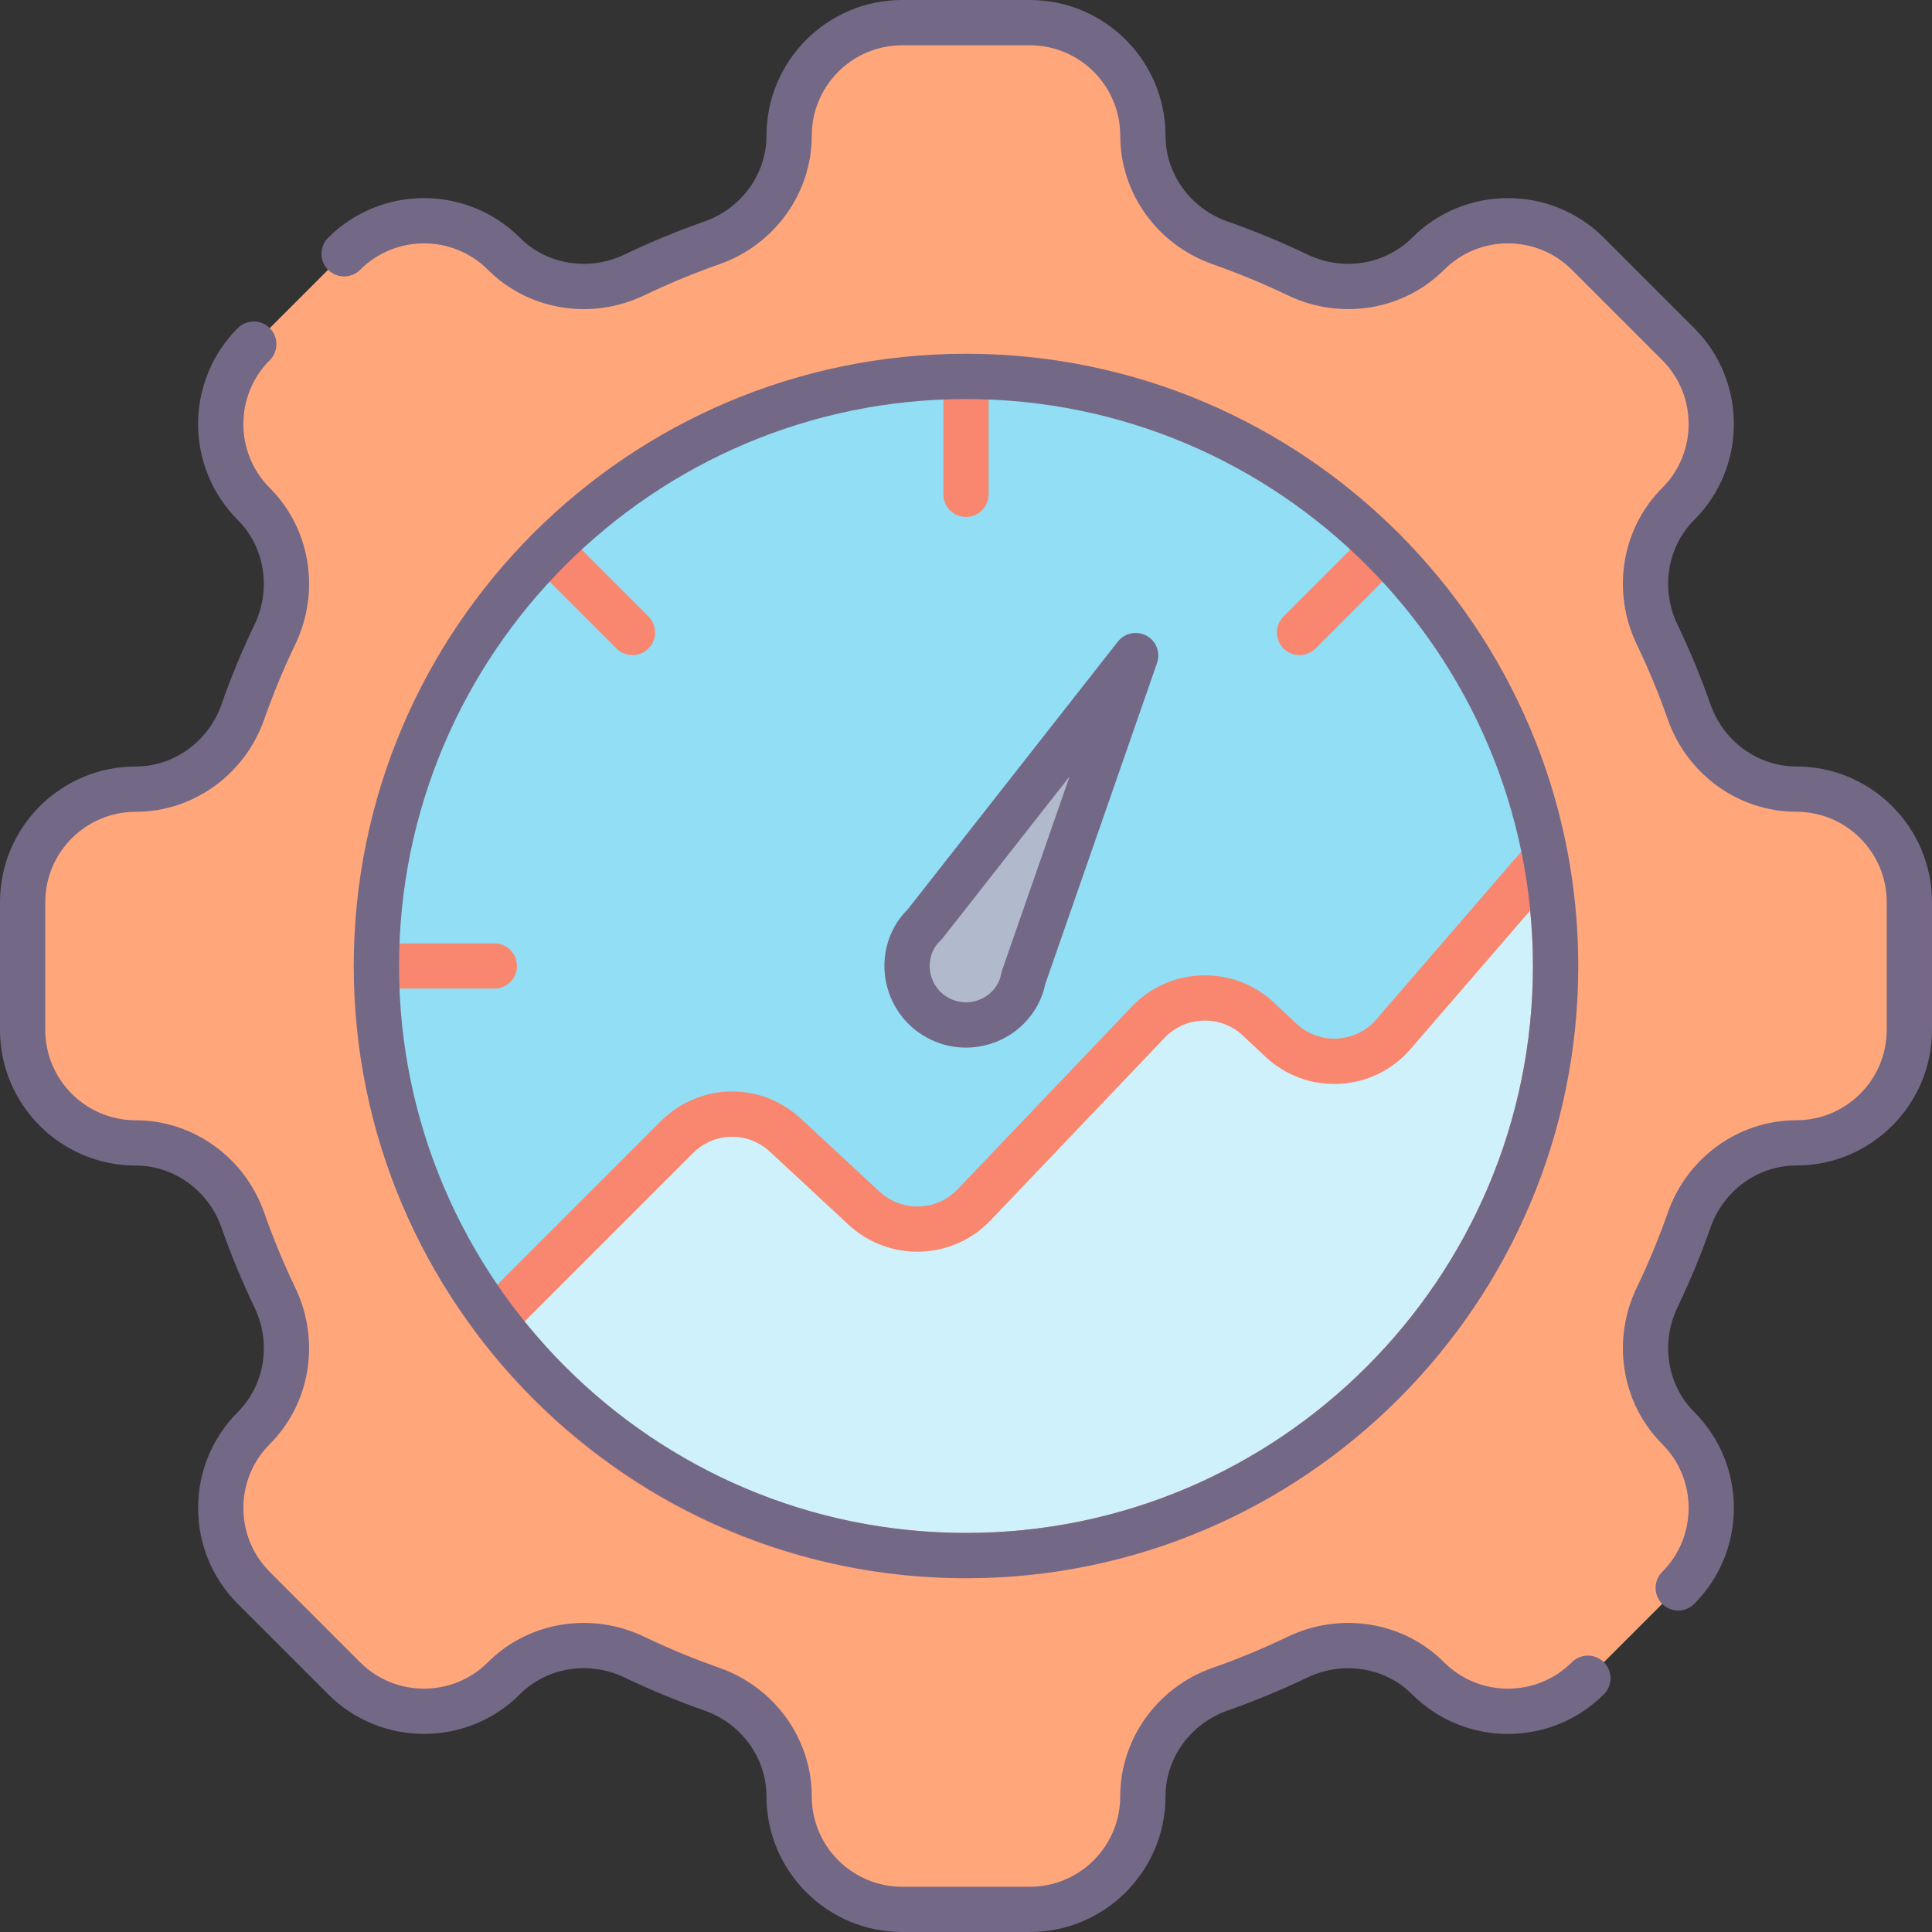
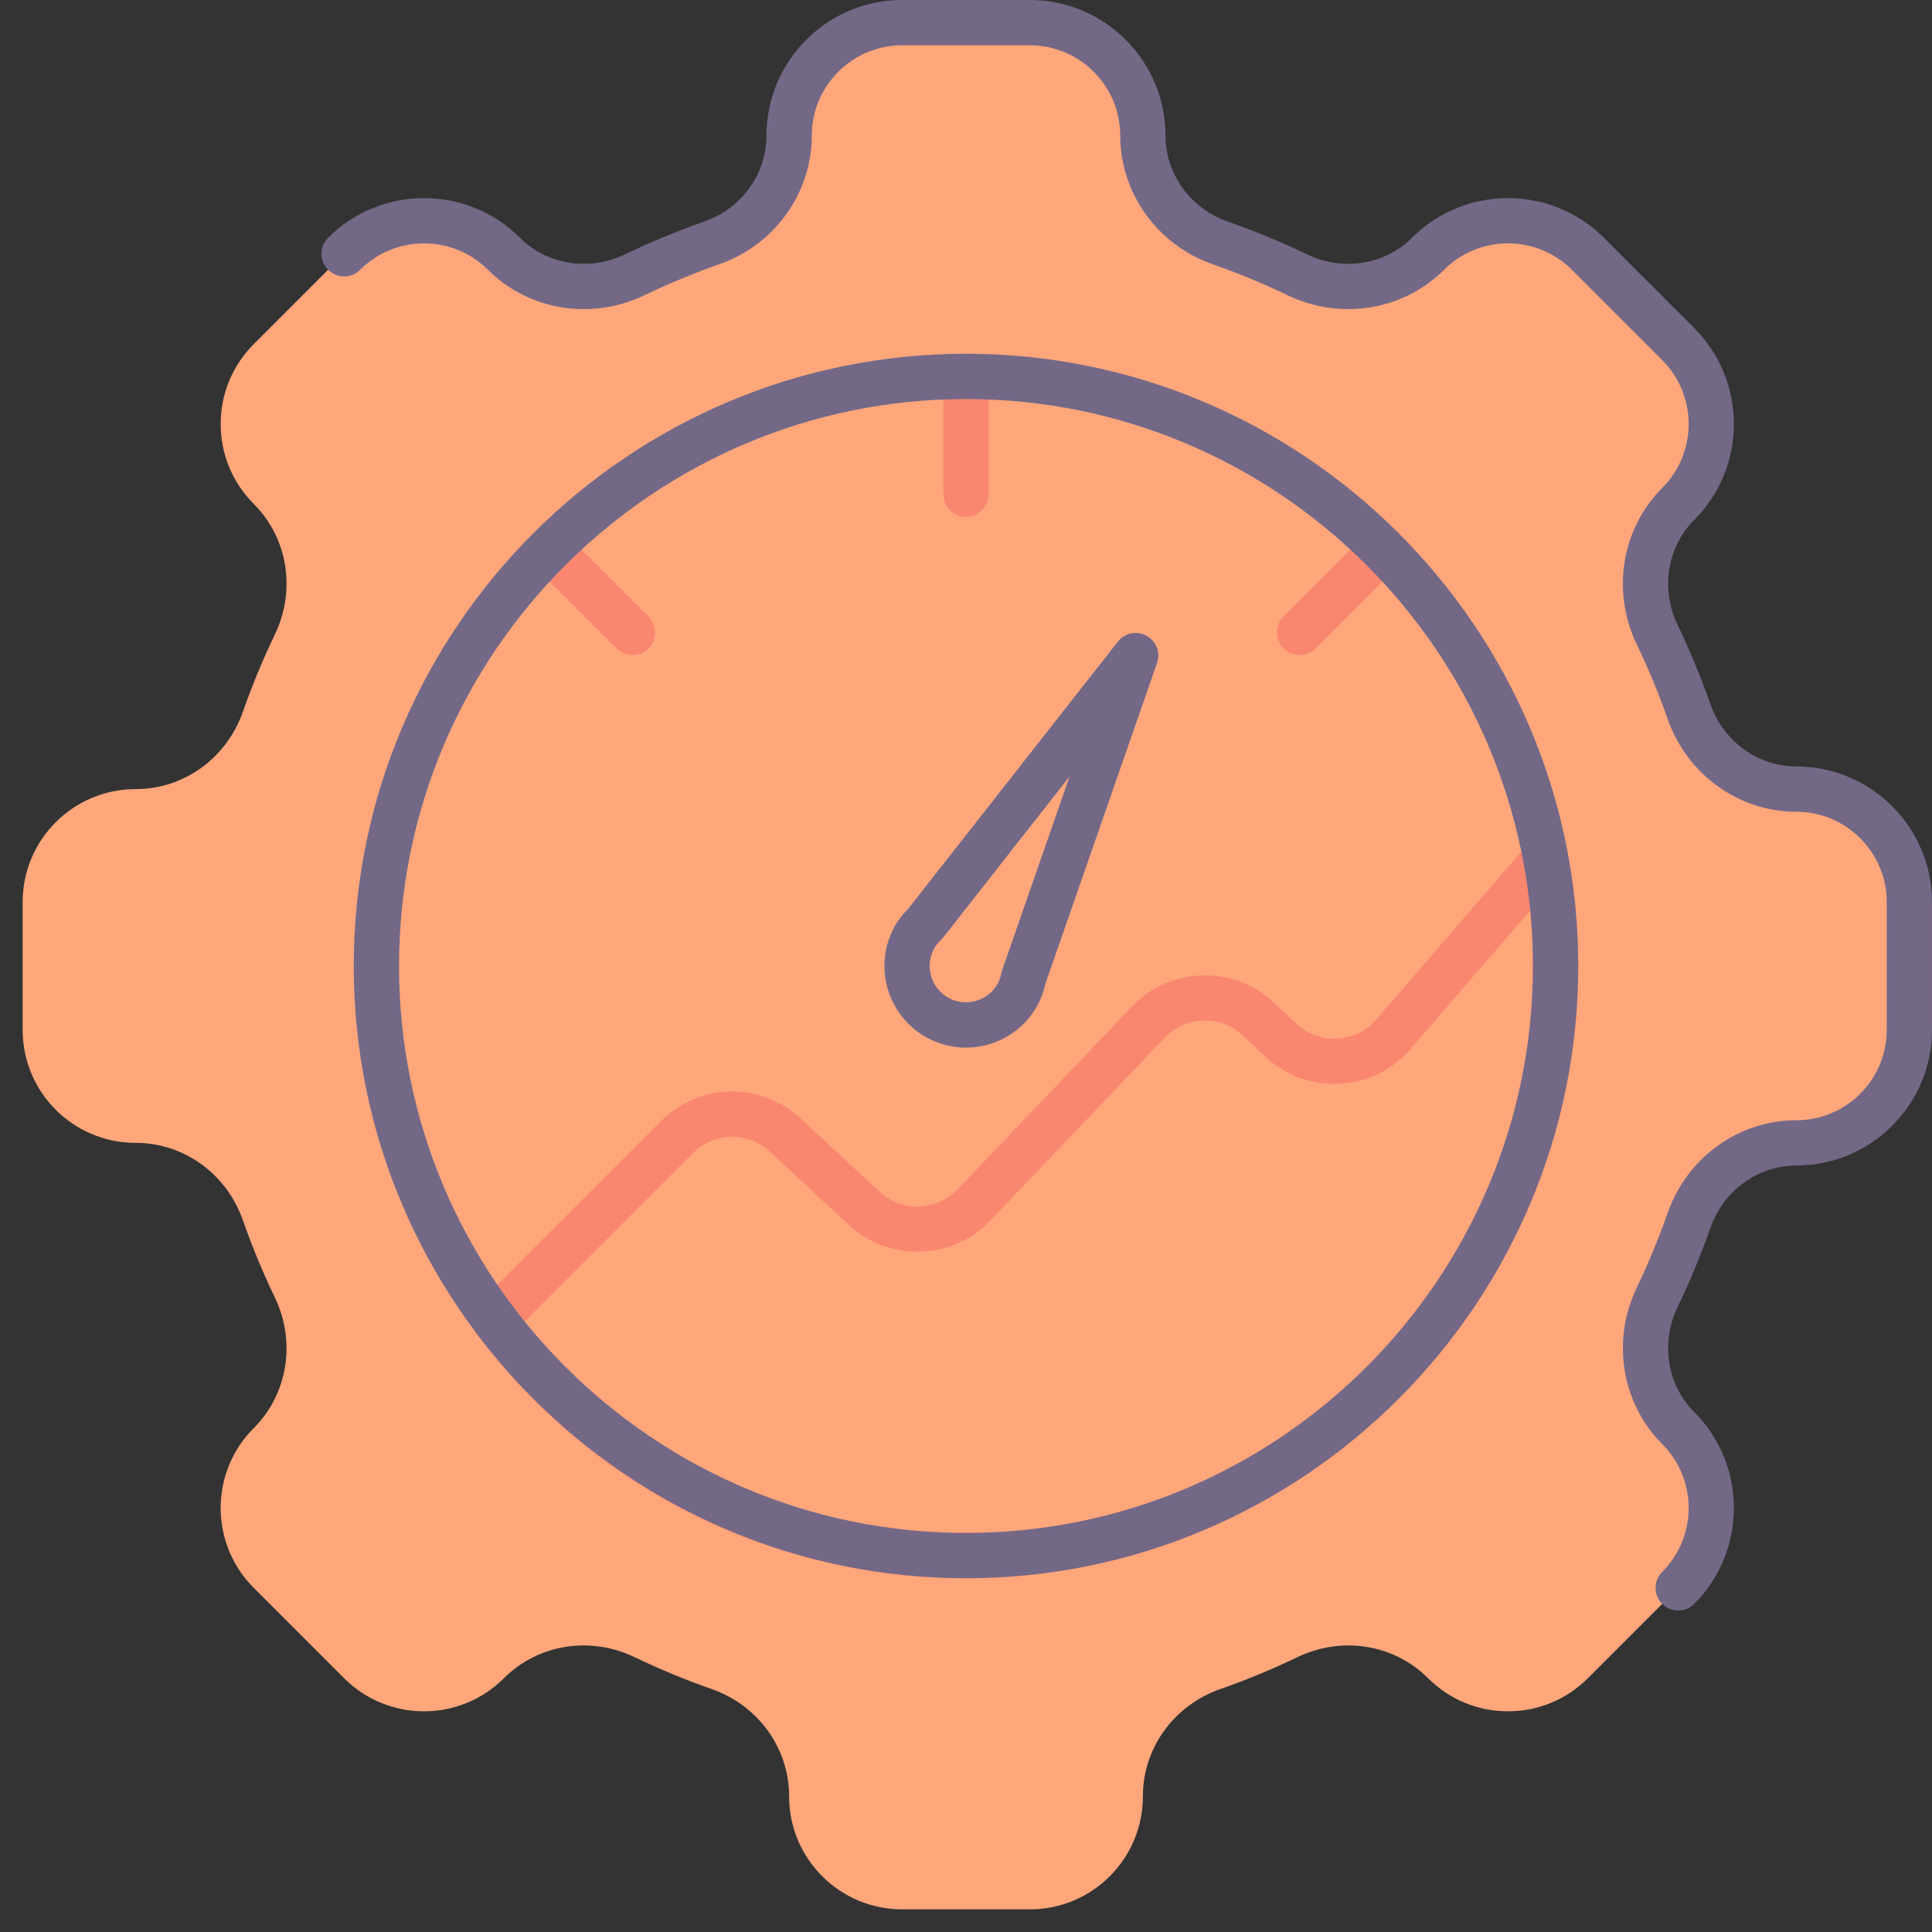
<svg xmlns="http://www.w3.org/2000/svg" version="1.1" id="SEO_Icons" x="0px" y="0px" viewBox="0 0 128 128" style="enable-background:new 0 0 128 128;" xml:space="preserve">
  <rect x="0" y="0" width="128" height="128" fill="#333333" stroke="none" />
  <style type="text/css"> .st0{fill:#746887;} .st1{fill:#91DEF5;} .st2{fill:#CFF1FB;} .st3{fill:#F6F7F7;} .st4{fill:#E9EAEB;} .st5{fill:#FFBC99;} .st6{fill:#FFA77B;} .st7{fill:#F98770;} .st8{fill:#DBDCDE;} .st9{fill:#F2D1A5;} .st10{fill:#F2BB88;} .st11{fill:#9D9BE6;} .st12{fill:#B7B7B7;} .st13{fill:#777777;} .st14{fill:#CCD3DD;} .st15{fill:#B0BACC;} .st16{fill:#C6BBD3;} .st17{fill:#B2A7BF;} .st18{fill:#FFCBBE;} .st19{fill:#FFDDCF;} .st20{fill:#968AA0;} </style>
  <g> </g>
  <g>
    <g>
      <path class="st6" d="M119.013,52.281h-0.003c-3.222,0-6.034-2.078-7.1-5.119c-0.615-1.755-1.324-3.465-2.121-5.126 c-1.395-2.908-0.883-6.369,1.398-8.65c2.924-2.924,2.924-7.664,0-10.588l-5.985-5.985c-2.924-2.924-7.664-2.924-10.588,0h0 c-2.281,2.281-5.742,2.794-8.65,1.398c-1.661-0.797-3.371-1.506-5.126-2.121c-3.04-1.067-5.119-3.878-5.119-7.1V8.987 c0-4.135-3.352-7.487-7.487-7.487h-8.464c-4.135,0-7.487,3.352-7.487,7.487V8.99c0,3.222-2.078,6.034-5.119,7.1 c-1.755,0.615-3.466,1.324-5.126,2.121c-2.908,1.395-6.369,0.883-8.65-1.398h0c-2.924-2.924-7.664-2.924-10.588,0l-5.985,5.985 c-2.924,2.924-2.924,7.664,0,10.588c2.281,2.281,2.794,5.742,1.398,8.65c-0.797,1.661-1.506,3.371-2.121,5.126 c-1.066,3.041-3.878,5.119-7.1,5.119H8.987c-4.135,0-7.487,3.352-7.487,7.487v8.463c0,4.135,3.352,7.487,7.487,7.487H8.99 c3.222,0,6.034,2.078,7.1,5.119c0.615,1.755,1.324,3.465,2.121,5.126c1.395,2.908,0.883,6.369-1.398,8.65 c-2.924,2.924-2.924,7.664,0,10.588l5.985,5.985c2.924,2.924,7.664,2.924,10.588,0h0c2.281-2.281,5.742-2.794,8.65-1.398 c1.661,0.797,3.371,1.506,5.126,2.121c3.04,1.066,5.119,3.878,5.119,7.1v0.003c0,4.135,3.352,7.487,7.487,7.487h8.464 c4.135,0,7.487-3.352,7.487-7.487v-0.003c0-3.222,2.078-6.034,5.119-7.1c1.755-0.615,3.466-1.324,5.126-2.121 c2.908-1.395,6.369-0.883,8.65,1.398h0c2.924,2.924,7.664,2.924,10.588,0l5.985-5.985c2.924-2.924,2.924-7.664,0-10.588 c-2.281-2.281-2.794-5.741-1.398-8.65c0.797-1.661,1.506-3.371,2.121-5.126c1.066-3.041,3.878-5.119,7.1-5.119h0.003 c4.135,0,7.487-3.352,7.487-7.487v-8.463C126.5,55.633,123.148,52.281,119.013,52.281z" />
    </g>
    <g>
-       <circle class="st1" cx="64" cy="64" r="39.062" />
-     </g>
+       </g>
    <g>
-       <path class="st2" d="M84.86,68.913l-1.491-1.399c-2.073-1.945-5.326-1.855-7.287,0.202l-11.558,12.12 c-1.954,2.049-5.191,2.148-7.266,0.222l-5.228-4.853c-2.04-1.894-5.212-1.835-7.181,0.134L32.75,87.438 c7.127,9.487,18.471,15.625,31.25,15.625c21.574,0,39.062-17.489,39.062-39.062c0-2.443-0.235-4.83-0.664-7.148l-10.08,11.67 C90.395,70.749,87.005,70.926,84.86,68.913z" />
-     </g>
+       </g>
    <g>
-       <path class="st15" d="M60.572,62.127c-1.035,1.893-0.339,4.266,1.554,5.301c1.893,1.035,4.266,0.339,5.301-1.554 c0.193-0.353,0.307-0.724,0.383-1.099l7.43-21.341l-13.95,17.778C61.016,61.478,60.765,61.774,60.572,62.127z" />
-     </g>
+       </g>
    <g>
      <path class="st0" d="M111.187,106.702c-0.384,0-0.768-0.146-1.061-0.439c-0.586-0.586-0.586-1.535,0-2.121 c2.334-2.335,2.334-6.133,0-8.468c-2.692-2.691-3.372-6.854-1.69-10.359c0.775-1.615,1.468-3.288,2.059-4.973 c1.284-3.662,4.706-6.123,8.516-6.123c3.305,0,5.99-2.686,5.99-5.987v-8.463c0-3.302-2.686-5.987-5.987-5.987 c-3.812,0-7.234-2.461-8.519-6.123c-0.591-1.685-1.283-3.357-2.059-4.974c-1.682-3.504-1.002-7.667,1.69-10.358 c2.334-2.335,2.334-6.133,0-8.468l-5.984-5.984c-2.334-2.334-6.134-2.336-8.468,0c-2.69,2.692-6.854,3.372-10.359,1.69 c-1.615-0.775-3.288-1.468-4.973-2.059c-3.662-1.284-6.123-4.706-6.123-8.516c0-3.305-2.686-5.99-5.987-5.99h-8.463 c-3.302,0-5.987,2.686-5.987,5.987c0,3.812-2.461,7.234-6.123,8.519c-1.685,0.591-3.357,1.283-4.974,2.059 c-3.503,1.682-7.668,1.002-10.358-1.69c-2.336-2.336-6.134-2.332-8.468,0c-0.586,0.586-1.535,0.586-2.121,0s-0.586-1.535,0-2.121 c3.503-3.503,9.205-3.504,12.71,0c1.793,1.793,4.582,2.237,6.939,1.106c1.715-0.822,3.491-1.558,5.279-2.184 c2.461-0.863,4.115-3.148,4.115-5.686c0-4.959,4.031-8.99,8.987-8.99h8.463c4.956,0,8.987,4.031,8.987,8.987 c0,2.54,1.654,4.825,4.115,5.688c1.788,0.626,3.564,1.361,5.278,2.184c2.359,1.131,5.147,0.687,6.94-1.106 c3.504-3.503,9.206-3.504,12.71,0l5.984,5.984c3.504,3.504,3.504,9.206,0,12.71c-1.794,1.793-2.238,4.582-1.106,6.939 c0.822,1.715,1.558,3.491,2.184,5.279c0.863,2.461,3.148,4.115,5.686,4.115c4.959,0,8.99,4.031,8.99,8.987v8.463 c0,4.956-4.031,8.987-8.987,8.987c-2.54,0-4.825,1.654-5.688,4.115c-0.626,1.788-1.361,3.564-2.184,5.278 c-1.132,2.358-0.688,5.147,1.106,6.94c3.504,3.504,3.504,9.206,0,12.71C111.954,106.556,111.57,106.702,111.187,106.702z" />
    </g>
    <g>
-       <path class="st0" d="M68.231,128h-8.463c-4.956,0-8.987-4.031-8.987-8.987c0-2.54-1.654-4.825-4.115-5.688 c-1.788-0.626-3.564-1.361-5.278-2.184c-2.358-1.13-5.146-0.687-6.94,1.106c-3.503,3.504-9.205,3.506-12.71,0l-5.984-5.984 c-3.504-3.504-3.504-9.206,0-12.71c1.794-1.793,2.238-4.582,1.106-6.939c-0.822-1.715-1.558-3.491-2.184-5.279 c-0.863-2.461-3.148-4.115-5.686-4.115c-4.959,0-8.99-4.031-8.99-8.987v-8.463c0-4.956,4.031-8.987,8.987-8.987 c2.54,0,4.825-1.654,5.688-4.115c0.626-1.788,1.361-3.564,2.184-5.278c1.132-2.358,0.688-5.147-1.106-6.94 c-3.504-3.504-3.504-9.206,0-12.71c0.586-0.586,1.535-0.586,2.121,0s0.586,1.535,0,2.121c-2.334,2.335-2.334,6.133,0,8.468 c2.692,2.691,3.372,6.854,1.69,10.359c-0.775,1.615-1.468,3.288-2.059,4.973c-1.284,3.662-4.706,6.123-8.516,6.123 c-3.305,0-5.99,2.686-5.99,5.987v8.463c0,3.302,2.686,5.987,5.987,5.987c3.812,0,7.234,2.461,8.519,6.123 c0.591,1.685,1.283,3.357,2.059,4.974c1.682,3.504,1.002,7.667-1.69,10.358c-2.334,2.335-2.334,6.133,0,8.468l5.984,5.984 c2.333,2.332,6.133,2.334,8.468,0c2.69-2.693,6.852-3.372,10.359-1.69c1.615,0.775,3.288,1.468,4.973,2.059 c3.662,1.284,6.123,4.706,6.123,8.516c0,3.305,2.686,5.99,5.987,5.99h8.463c3.302,0,5.987-2.686,5.987-5.987 c0-3.812,2.461-7.234,6.123-8.519c1.685-0.591,3.357-1.283,4.974-2.059c3.504-1.682,7.668-1.002,10.358,1.69 c2.336,2.335,6.134,2.333,8.468,0c0.586-0.586,1.535-0.586,2.121,0s0.586,1.535,0,2.121c-3.503,3.504-9.205,3.506-12.71,0 c-1.793-1.792-4.581-2.238-6.939-1.106c-1.715,0.822-3.491,1.558-5.279,2.184c-2.461,0.863-4.115,3.148-4.115,5.686 C77.219,123.969,73.187,128,68.231,128z" />
-     </g>
+       </g>
    <g>
      <path class="st7" d="M64,104.562c-12.878,0-24.705-5.913-32.449-16.225c-0.448-0.597-0.39-1.433,0.139-1.961l12.099-12.099 c2.551-2.55,6.619-2.625,9.262-0.173l5.229,4.853c1.466,1.36,3.782,1.291,5.16-0.157l11.558-12.12 c2.522-2.644,6.738-2.76,9.399-0.261l1.491,1.399c0.737,0.691,1.702,1.043,2.707,0.99c1.009-0.053,1.929-0.503,2.589-1.268 l10.081-11.671c0.377-0.438,0.97-0.623,1.527-0.467c0.557,0.15,0.978,0.607,1.082,1.175c0.458,2.473,0.689,4.969,0.689,7.421 C104.562,86.366,86.366,104.562,64,104.562z M34.747,87.562c7.173,8.914,17.762,14,29.253,14 c20.712,0,37.562-16.851,37.562-37.562c0-1.215-0.062-2.442-0.184-3.673l-7.926,9.176c-1.199,1.389-2.869,2.207-4.703,2.303 c-1.818,0.101-3.577-0.542-4.916-1.799l-1.491-1.399c-1.466-1.377-3.788-1.313-5.175,0.144L65.61,80.871 c-2.507,2.628-6.711,2.757-9.373,0.286l-5.229-4.853c-1.456-1.352-3.694-1.311-5.1,0.095L34.747,87.562z" />
    </g>
    <g>
      <path class="st7" d="M64,34.25c-0.828,0-1.5-0.672-1.5-1.5v-7.812c0-0.828,0.672-1.5,1.5-1.5s1.5,0.672,1.5,1.5v7.812 C65.5,33.578,64.828,34.25,64,34.25z" />
    </g>
    <g>
      <path class="st7" d="M86.097,43.403c-0.384,0-0.768-0.146-1.061-0.439c-0.586-0.586-0.586-1.535,0-2.121l5.524-5.524 c0.586-0.586,1.535-0.586,2.121,0s0.586,1.535,0,2.121l-5.524,5.524C86.864,43.257,86.48,43.403,86.097,43.403z" />
    </g>
    <g>
-       <path class="st7" d="M32.75,65.5h-7.813c-0.828,0-1.5-0.672-1.5-1.5s0.672-1.5,1.5-1.5h7.813c0.828,0,1.5,0.672,1.5,1.5 S33.578,65.5,32.75,65.5z" />
-     </g>
+       </g>
    <g>
      <path class="st7" d="M41.903,43.403c-0.384,0-0.768-0.146-1.061-0.439l-5.524-5.524c-0.586-0.586-0.586-1.535,0-2.121 s1.535-0.586,2.121,0l5.524,5.524c0.586,0.586,0.586,1.535,0,2.121C42.671,43.257,42.287,43.403,41.903,43.403z" />
    </g>
    <g>
      <path class="st0" d="M64,104.562c-22.366,0-40.563-18.196-40.563-40.562S41.634,23.438,64,23.438S104.562,41.634,104.562,64 S86.366,104.562,64,104.562z M64,26.438c-20.712,0-37.563,16.851-37.563,37.562S43.288,101.562,64,101.562 S101.562,84.712,101.562,64S84.712,26.438,64,26.438z" />
    </g>
    <g>
      <path class="st0" d="M63.992,69.408c-0.894,0-1.778-0.224-2.585-0.664c-2.615-1.43-3.58-4.721-2.151-7.337 c0.229-0.419,0.529-0.812,0.914-1.197l13.891-17.702c0.453-0.575,1.255-0.741,1.899-0.391c0.644,0.352,0.938,1.117,0.697,1.81 l-7.398,21.251c-0.117,0.534-0.286,0.998-0.516,1.417c-0.691,1.265-1.836,2.187-3.222,2.593 C65.018,69.335,64.503,69.408,63.992,69.408z M70.864,51.44l-8.394,10.696c-0.041,0.053-0.086,0.104-0.135,0.15 c-0.206,0.2-0.349,0.378-0.447,0.56c-0.636,1.164-0.206,2.628,0.958,3.265c0.562,0.308,1.212,0.379,1.831,0.197 c0.616-0.181,1.126-0.591,1.434-1.154c0.1-0.182,0.172-0.396,0.229-0.679c0.013-0.065,0.031-0.131,0.053-0.194L70.864,51.44z" />
    </g>
  </g>
</svg>